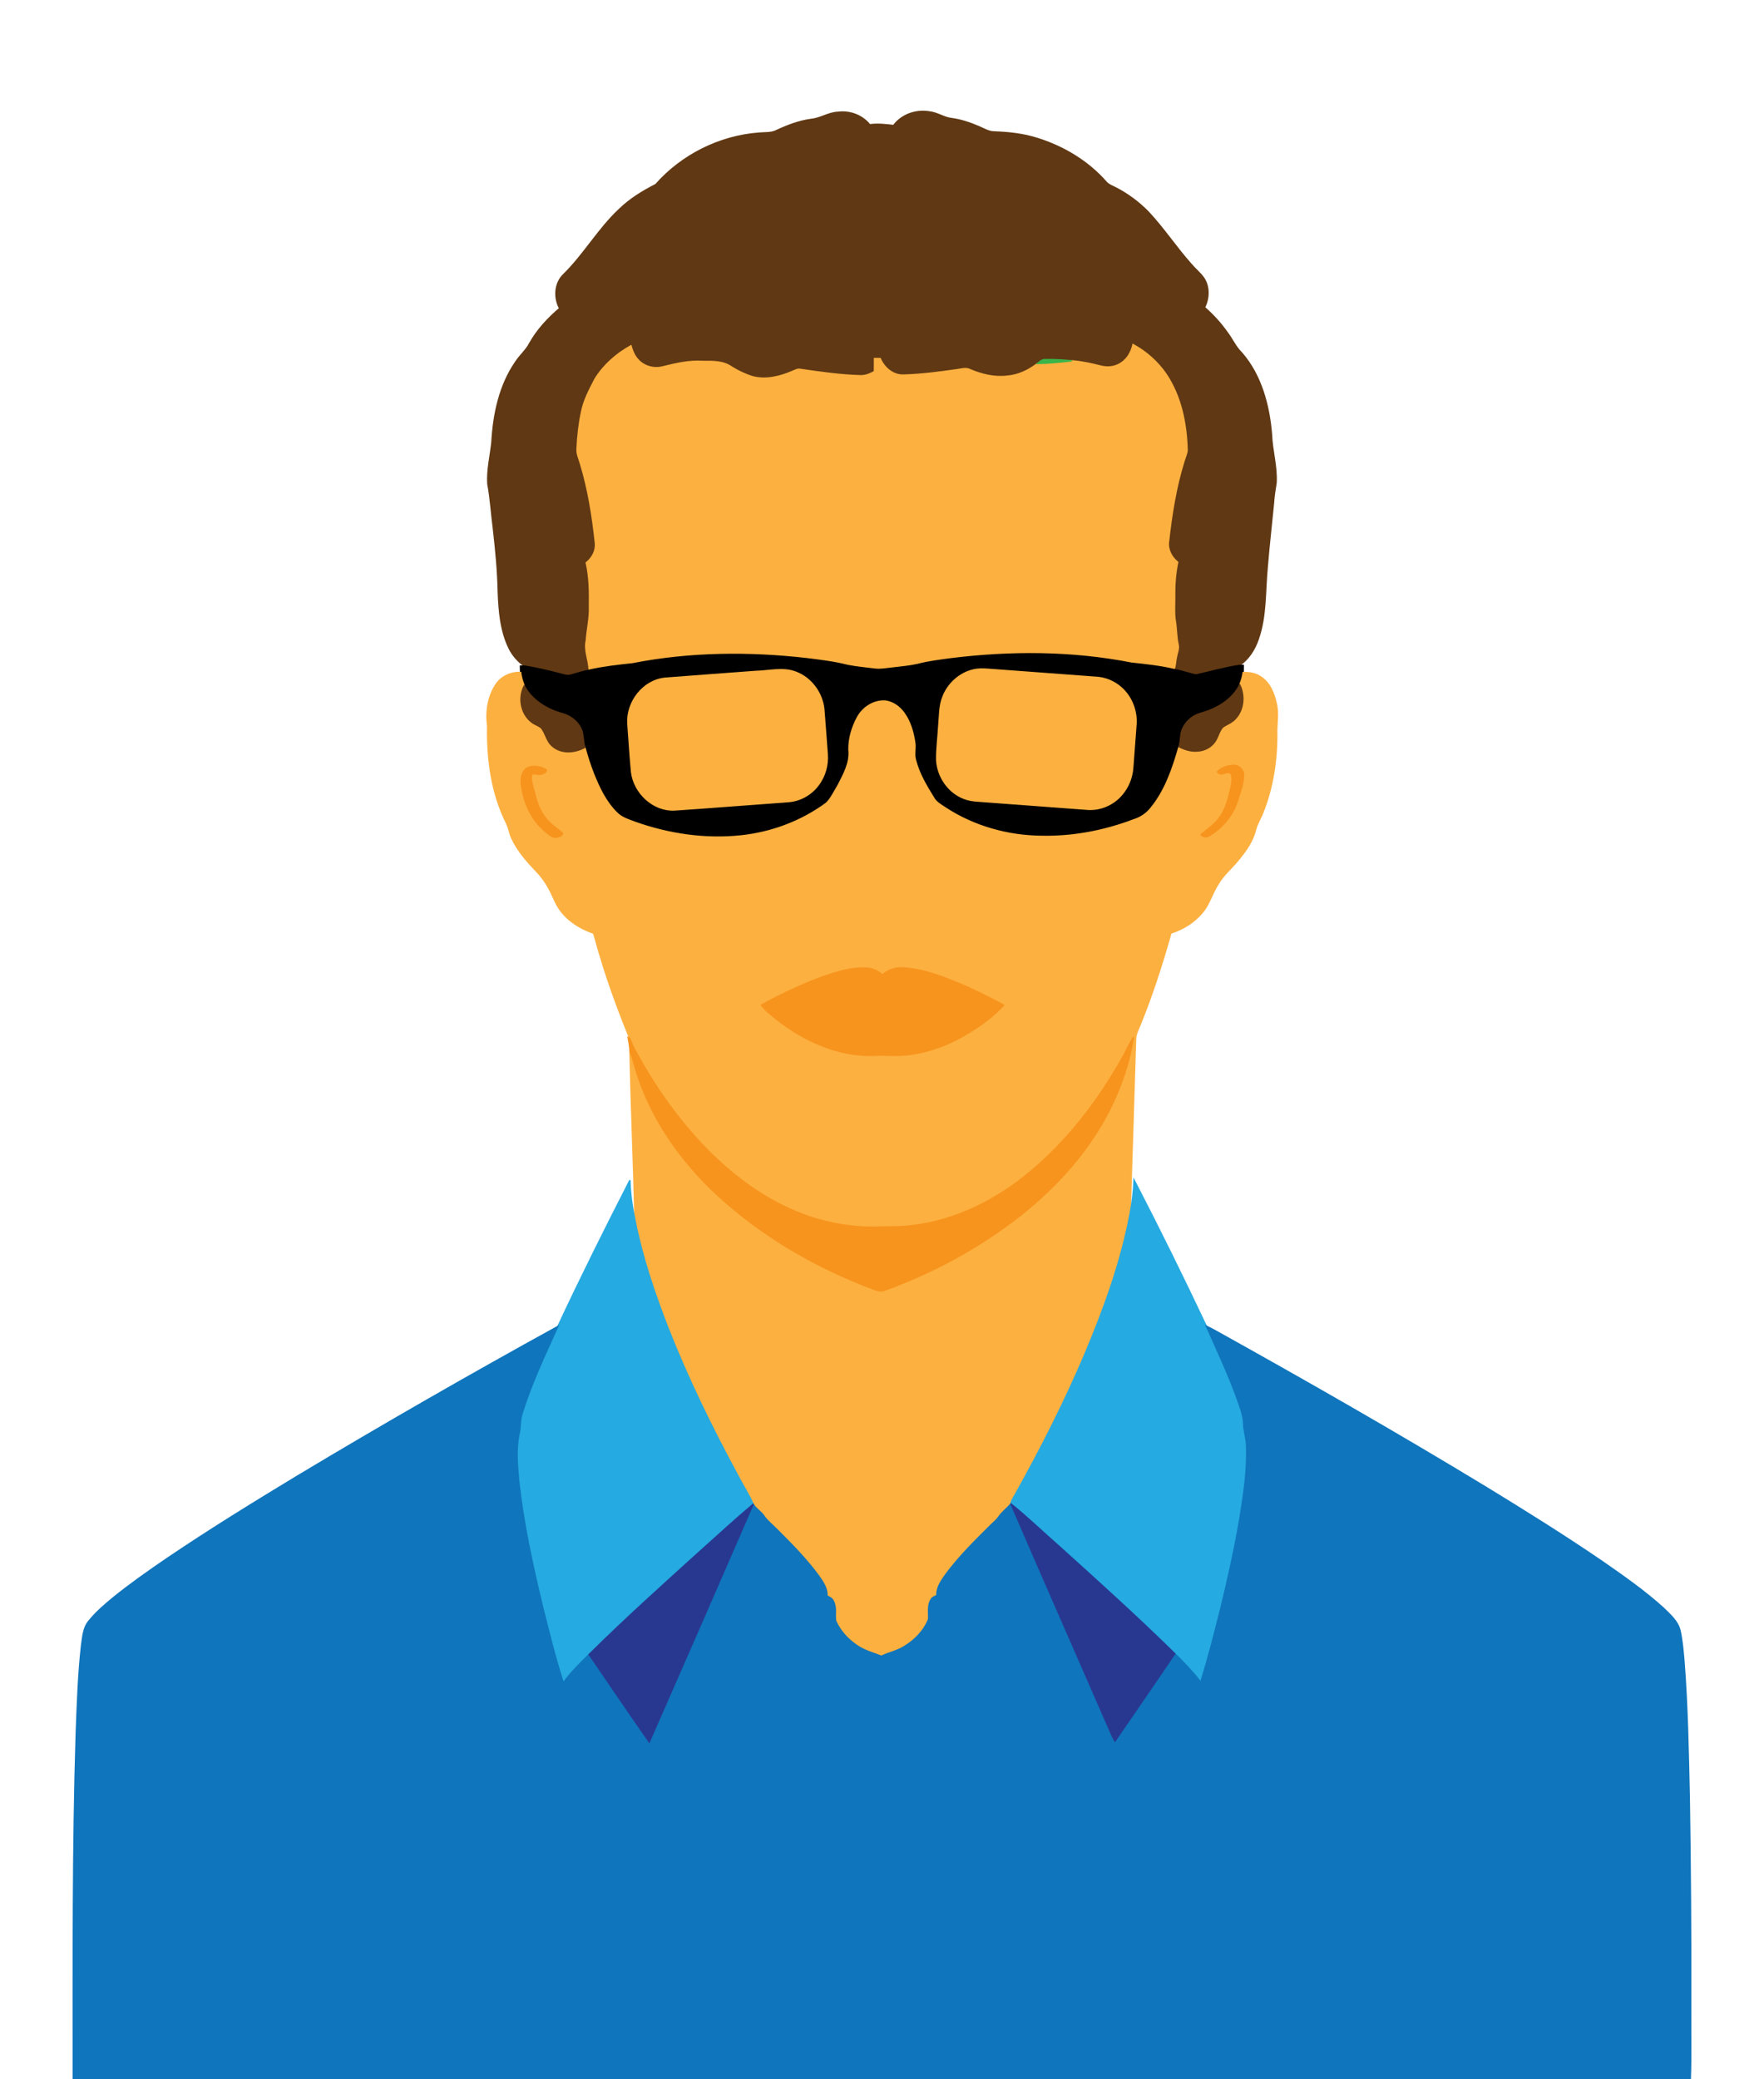
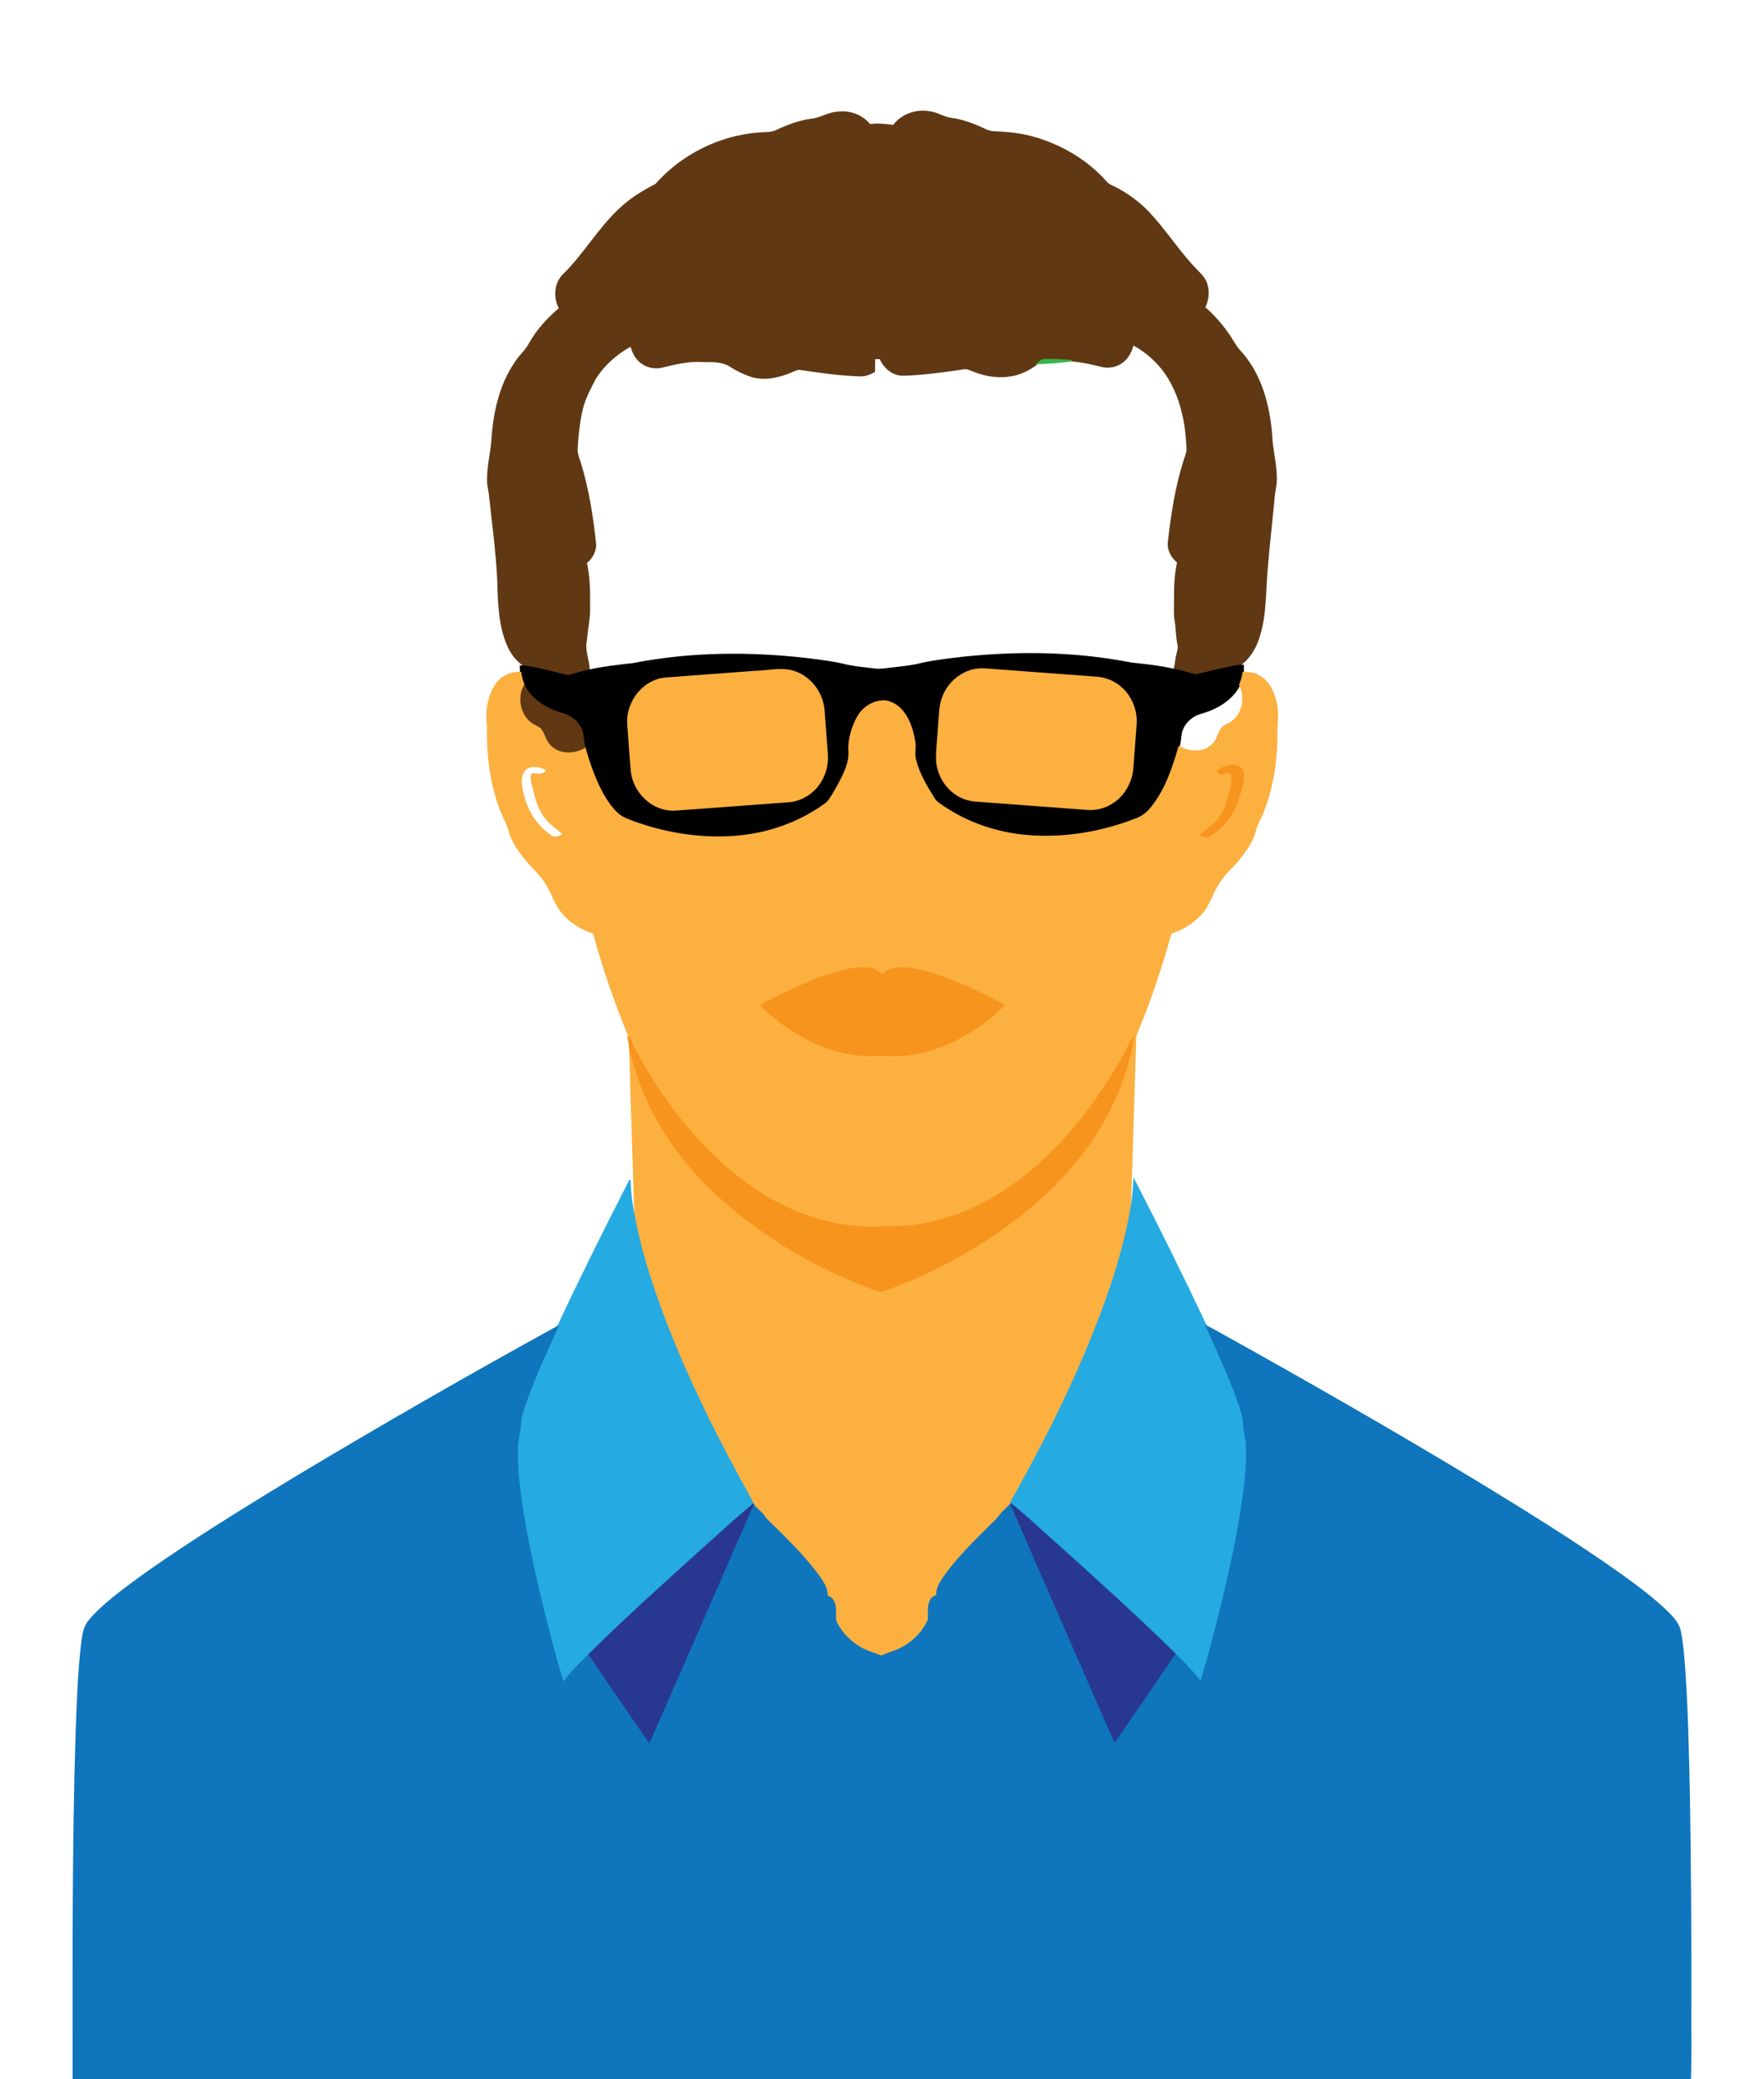
<svg xmlns="http://www.w3.org/2000/svg" version="1.1" id="Layer_1" x="0px" y="0px" viewBox="324.963 35.129 1355.092 1596.917" enable-background="new 324.963 35.129 1355.092 1596.917" xml:space="preserve">
  <g>
    <path fill="#603813" stroke="#603813" d="M947.98,126.83c7.26-0.64,13.5-5.24,20.86-5.48c9.11-1.13,18.52,2.42,24.3,9.62   c6.06-0.89,12.17-0.14,18.22,0.57c6.3-8.46,17.37-12.24,27.63-10.47c6.04,0.63,11.11,4.54,17.15,5.15   c7.12,0.96,13.96,3.31,20.56,6.1c4.01,1.69,7.86,4.22,12.39,4.13c11.01,0.45,22.06,1.62,32.61,4.98   c20.23,6.28,39.17,17.63,53.16,33.68c2.02,2.2,4.97,3.09,7.54,4.48c9.12,4.75,17.47,10.99,24.66,18.34   c11.85,12.62,21.36,27.18,32.88,40.07c3.02,3.62,6.76,6.59,9.55,10.4c4.63,6.71,4.35,15.74,0.8,22.86   c6.52,5.69,12.38,12.13,17.38,19.19c3.91,5.14,6.47,11.25,11.19,15.78c14.97,17.25,21.04,40.34,22.87,62.67   c0.44,12.43,4.26,24.59,3.51,37.09c-0.86,5.28-1.68,10.57-2.02,15.91c-1.57,16.23-3.46,32.43-4.77,48.68   c-1.8,18.46-0.66,37.54-6.86,55.31c-2.66,8.01-7.43,15.47-14.44,20.33c-11.29,1.64-22.27,4.86-33.37,7.33   c-5.72-1.09-11.22-3.28-17-4.2c1.36-3.02,1.11-6.43,1.92-9.59c0.56-3.23,2.13-6.47,1.24-9.78c-1.3-5.95-1.11-12.09-2.14-18.08   c-1-6.25-0.31-12.58-0.44-18.87c-0.13-8.74,0.52-17.51,2.32-26.07c-4.68-3.8-7.9-9.67-7.05-15.83   c2.34-20.84,5.58-41.69,11.87-61.74c0.8-2.78,2.11-5.43,2.42-8.33c-0.47-20.45-4.67-41.48-16.26-58.69   c-6.49-9.42-15.27-17.21-25.33-22.63c-1.26,5.45-4.02,10.74-8.73,13.94c-4.49,3.22-10.38,4.04-15.68,2.71   c-7.4-1.87-14.88-3.54-22.5-4.14c-6.8-0.72-13.65-1.07-20.48-0.93c-2.48-0.24-4.24,1.64-5.99,3.03   c-6.65,5.12-14.49,8.95-22.93,9.68c-9.93,1.27-19.9-1.13-29-5.03c-3.18-1.62-6.71-0.28-10.01,0.08   c-13.59,1.97-27.24,3.73-40.97,4.14c-8.07,0.27-14.87-5.58-17.89-12.71c-1.48,0-2.95-0.01-4.41-0.02c0.02,3.33,0,6.66-0.05,10   c-3.28,1.83-6.87,3.34-10.69,3.23c-15.46-0.43-30.8-2.64-46.09-4.87c-2.33-0.54-4.41,0.84-6.48,1.63   c-9.37,4.04-19.99,6.61-30.1,4.06c-5.77-1.75-11.26-4.38-16.38-7.54c-6.3-4.57-14.53-4.35-21.95-4.29   c-10.51-0.74-20.87,1.7-31,4.19c-6.56,1.71-13.98-0.22-18.63-5.21c-2.98-3.01-4.55-7.03-5.72-11.01   c-11.04,6.09-20.87,14.67-27.54,25.43c-4.18,8.12-8.66,16.28-10.4,25.35c-2.01,9.37-3.05,18.94-3.48,28.51   c-0.25,3.94,1.57,7.56,2.63,11.25c6.02,19.78,9.27,40.3,11.45,60.82c0.7,5.98-2.39,11.66-6.99,15.3   c2.48,11.04,2.6,22.38,2.43,33.63c0.37,8.8-1.82,17.4-2.4,26.14c-1.8,7.68,2.09,15.1,2.14,22.81c-4.69,0.95-9.27,2.31-13.85,3.67   c-2.81,1-5.66-0.25-8.38-0.87c-9.04-2.32-18.12-4.56-27.34-5.98c-5.04-3.53-9.22-8.24-11.91-13.78c-6.5-13.31-7.7-28.4-8.28-42.98   c-0.31-16.42-1.91-32.78-3.78-49.08c-1.49-11.31-2.12-22.74-4.22-33.96c-0.72-10.74,1.95-21.29,3.08-31.9   c1.2-21.61,5.79-43.85,18.3-61.93c3.23-5.05,8.03-8.93,10.77-14.32c5.81-10.35,13.96-19.16,22.98-26.8   c-4.48-8.21-3.88-19.36,3.07-26.04c15.76-15.44,26.72-35.06,42.89-50.13c8.11-7.9,17.87-13.82,27.89-18.95   c19.98-22.68,49.01-37.21,79.17-39.48c4.51-0.47,9.33,0.14,13.52-1.96C929.86,131.51,938.69,128.1,947.98,126.83z" />
-     <path fill="#FCB040" stroke="#FCB040" d="M1195.33,299.74c10.06,5.42,18.84,13.21,25.33,22.63c11.59,17.21,15.79,38.24,16.26,58.69   c-0.31,2.9-1.62,5.55-2.42,8.33c-6.29,20.05-9.53,40.9-11.87,61.74c-0.85,6.16,2.37,12.03,7.05,15.83   c-1.8,8.56-2.45,17.33-2.32,26.07c0.13,6.29-0.56,12.62,0.44,18.87c1.03,5.99,0.84,12.13,2.14,18.08c0.89,3.31-0.68,6.55-1.24,9.78   c-0.81,3.16-0.56,6.57-1.92,9.59c-10.79-2.53-21.82-3.66-32.81-4.87c-45.66-8.95-92.74-9.04-138.81-3.32   c-8.43,1.18-16.93,2.14-25.17,4.34c-6.61,1.47-13.38,2-20.08,2.83c-4.3,0.39-8.61,1.35-12.93,0.75c-7-0.85-14.03-1.49-20.95-2.84   c-10.15-2.63-20.6-3.83-30.99-5.15c-44.54-5.12-89.97-4.76-134.07,3.89c-11.22,1.21-22.46,2.46-33.48,4.94   c-0.05-7.71-3.94-15.13-2.14-22.81c0.58-8.74,2.77-17.34,2.4-26.14c0.17-11.25,0.05-22.59-2.43-33.63c4.6-3.64,7.69-9.32,6.99-15.3   c-2.18-20.52-5.43-41.04-11.45-60.82c-1.06-3.69-2.88-7.31-2.63-11.25c0.43-9.57,1.47-19.14,3.48-28.51   c1.74-9.07,6.22-17.23,10.4-25.35c6.67-10.76,16.5-19.34,27.54-25.43c1.17,3.98,2.74,8,5.72,11.01c4.65,4.99,12.07,6.92,18.63,5.21   c10.13-2.49,20.49-4.93,31-4.19c7.42-0.06,15.65-0.28,21.95,4.29c5.12,3.16,10.61,5.79,16.38,7.54c10.11,2.55,20.73-0.02,30.1-4.06   c2.07-0.79,4.15-2.17,6.48-1.63c15.29,2.23,30.63,4.44,46.09,4.87c3.82,0.11,7.41-1.4,10.69-3.23c0.05-3.34,0.07-6.67,0.05-10   c1.46,0.01,2.93,0.02,4.41,0.02c3.02,7.13,9.82,12.98,17.89,12.71c13.73-0.41,27.38-2.17,40.97-4.14c3.3-0.36,6.83-1.7,10.01-0.08   c9.1,3.9,19.07,6.3,29,5.03c8.44-0.73,16.28-4.56,22.93-9.68c8.85-0.2,17.68-1.03,26.47-2.1c7.62,0.6,15.1,2.27,22.5,4.14   c5.3,1.33,11.19,0.51,15.68-2.71C1191.31,310.48,1194.07,305.19,1195.33,299.74z" />
    <path fill="#39B54A" stroke="#39B54A" d="M1121.95,314.35c1.75-1.39,3.51-3.27,5.99-3.03c6.83-0.14,13.68,0.21,20.48,0.93   C1139.63,313.32,1130.8,314.15,1121.95,314.35z" />
    <path stroke="#000000" d="M1055.16,541.16c46.07-5.72,93.15-5.63,138.81,3.32c10.99,1.21,22.02,2.34,32.81,4.87   c5.78,0.92,11.28,3.11,17,4.2c11.1-2.47,22.08-5.69,33.37-7.33c0.71,0,2.15-0.02,2.86-0.03c-0.01,1.82,0.01,3.65-0.05,5.48   c-0.42,3.26-1.4,6.41-2.65,9.44c-4.85,9.69-14.23,16.28-24.18,19.97c-4.05,1.58-8.53,2.24-12.13,4.81   c-4.68,3.22-8.35,8.28-8.91,14.04c-0.35,2.94-0.6,5.91-1.4,8.78c-4.78,16.67-10.51,33.75-21.73,47.31   c-3.35,4.22-7.97,7.21-13.09,8.81c-22.54,8.56-46.68,13.22-70.83,12.68c-25.94-0.22-51.95-7.52-73.72-21.75   c-3.34-2.28-7.18-4.25-9.2-7.92c-5.57-9.05-11.17-18.34-13.82-28.72c-1.48-4.65,0.19-9.47-0.69-14.17   c-1.25-7.85-3.52-15.78-8.28-22.26c-3.37-4.69-8.5-8.35-14.29-9.14c-9-0.53-17.43,5.07-21.56,12.87c-4,7.53-6.54,16.09-6.38,24.65   c1.1,9.96-4.12,19.04-8.5,27.58c-2.76,4.47-4.98,9.43-8.66,13.23c-19.1,14.18-42.14,22.77-65.76,25.29   c-27.37,2.88-55.24-1.16-81.12-10.35c-5.06-1.94-10.59-3.45-14.42-7.53c-8.44-8.31-13.54-19.29-17.88-30.13   c-2.57-6.52-4.64-13.22-6.52-19.97c-1.2-3.82-1.1-7.87-1.96-11.74c-2.1-7.05-8.33-12.36-15.34-14.18   c-11.83-3.33-23.38-10.21-29.21-21.4c-1.37-3.28-2.4-6.71-2.82-10.24c-0.11-1.64-0.14-3.28-0.16-4.91   c0.79,0.01,2.37,0.02,3.17,0.02c9.22,1.42,18.3,3.66,27.34,5.98c2.72,0.62,5.57,1.87,8.38,0.87c4.58-1.36,9.16-2.72,13.85-3.67   c11.02-2.48,22.26-3.73,33.48-4.94c44.1-8.65,89.53-9.01,134.07-3.89c10.39,1.32,20.84,2.52,30.99,5.15   c6.92,1.35,13.95,1.99,20.95,2.84c4.32,0.6,8.63-0.36,12.93-0.75c6.7-0.83,13.47-1.36,20.08-2.83   C1038.23,543.3,1046.73,542.34,1055.16,541.16 M1072.5,549.73c-10.42,2.48-19.17,10.43-23.07,20.35   c-3.02,7.22-2.59,15.18-3.36,22.82c-0.47,8.68-1.7,17.33-1.56,26.02c0.67,12.67,8.93,24.83,20.89,29.4   c5.93,2.39,12.41,2.14,18.67,2.74c25.27,1.87,50.54,3.77,75.8,5.64c10.29,0.95,20.75-3.69,27.22-11.68   c4.75-5.65,7.51-12.86,8.05-20.2c0.84-11.28,1.67-22.56,2.53-33.83c0.58-10.43-3.77-21.06-11.68-27.91   c-5.26-4.58-12.04-7.38-19.01-7.74c-27.78-2.06-55.55-4.13-83.33-6.2C1079.92,548.88,1076.14,548.8,1072.5,549.73 M905.58,550.82   c-23.19,1.76-46.4,3.39-69.58,5.22c-16.94,1.56-29.74,18.31-28.73,34.94c0.95,12.37,1.68,24.77,2.85,37.12   c1.93,15.94,16.46,29.83,32.86,29.18c29.05-1.97,58.1-4.3,87.15-6.4c9.07-0.52,17.75-5.25,23.2-12.5   c5.32-6.82,7.81-15.69,7.09-24.29c-0.9-11.39-1.64-22.8-2.59-34.18c-1.22-12.4-9.59-23.92-21.29-28.4   C926.62,547.53,915.85,550.59,905.58,550.82z" />
    <path fill="#FCB040" stroke="#FCB040" d="M1072.5,549.73c3.64-0.93,7.42-0.85,11.15-0.59c27.78,2.07,55.55,4.14,83.33,6.2   c6.97,0.36,13.75,3.16,19.01,7.74c7.91,6.85,12.26,17.48,11.68,27.91c-0.86,11.27-1.69,22.55-2.53,33.83   c-0.54,7.34-3.3,14.55-8.05,20.2c-6.47,7.99-16.93,12.63-27.22,11.68c-25.26-1.87-50.53-3.77-75.8-5.64   c-6.26-0.6-12.74-0.35-18.67-2.74c-11.96-4.57-20.22-16.73-20.89-29.4c-0.14-8.69,1.09-17.34,1.56-26.02   c0.77-7.64,0.34-15.6,3.36-22.82C1053.33,560.16,1062.08,552.21,1072.5,549.73z" />
    <path fill="#FCB040" stroke="#FCB040" d="M905.58,550.82c10.27-0.23,21.04-3.29,30.96,0.69c11.7,4.48,20.07,16,21.29,28.4   c0.95,11.38,1.69,22.79,2.59,34.18c0.72,8.6-1.77,17.47-7.09,24.29c-5.45,7.25-14.13,11.98-23.2,12.5   c-29.05,2.1-58.1,4.43-87.15,6.4c-16.4,0.65-30.93-13.24-32.86-29.18c-1.17-12.35-1.9-24.75-2.85-37.12   c-1.01-16.63,11.79-33.38,28.73-34.94C859.18,554.21,882.39,552.58,905.58,550.82z" />
    <path fill="#FCB040" stroke="#FCB040" d="M705.92,560.88c4.16-6.2,11.59-9.61,18.99-9.25c0.42,3.53,1.45,6.96,2.82,10.24   c-4.86,9.01-2.67,21.54,5.57,27.86c2.29,1.84,5.25,2.6,7.5,4.49c3.52,4.35,4.13,10.63,8.76,14.19c6.87,5.87,17.18,4.94,24.68,0.78   c1.88,6.75,3.95,13.45,6.52,19.97c4.34,10.84,9.44,21.82,17.88,30.13c3.83,4.08,9.36,5.59,14.42,7.53   c25.88,9.19,53.75,13.23,81.12,10.35c23.62-2.52,46.66-11.11,65.76-25.29c3.68-3.8,5.9-8.76,8.66-13.23   c4.38-8.54,9.6-17.62,8.5-27.58c-0.16-8.56,2.38-17.12,6.38-24.65c4.13-7.8,12.56-13.4,21.56-12.87   c5.79,0.79,10.92,4.45,14.29,9.14c4.76,6.48,7.03,14.41,8.28,22.26c0.88,4.7-0.79,9.52,0.69,14.17   c2.65,10.38,8.25,19.67,13.82,28.72c2.02,3.67,5.86,5.64,9.2,7.92c21.77,14.23,47.78,21.53,73.72,21.75   c24.15,0.54,48.29-4.12,70.83-12.68c5.12-1.6,9.74-4.59,13.09-8.81c11.22-13.56,16.95-30.64,21.73-47.31   c4.44,2.21,9.34,3.78,14.37,3.27c5.76-0.3,11.42-3.54,14.1-8.73c1.83-3.23,2.62-7.12,5.3-9.8c2.99-2.02,6.6-3.17,9.11-5.89   c6.84-6.8,7.87-17.95,3.74-26.45c1.25-3.03,2.23-6.18,2.65-9.44c4.58-0.05,9.35,0.57,13.23,3.21c7.35,4.53,10.63,13.2,12.32,21.28   c1.45,6.53,0.41,13.19,0.23,19.78c0.39,21.48-2.66,43.24-10.66,63.26c-1.72,4.55-4.52,8.66-5.64,13.43   c-2.21,8.9-7.74,16.47-13.51,23.4c-5.1,6.21-11.45,11.45-15.46,18.53c-4.32,6.84-6.46,14.93-11.66,21.24   c-6.27,7.61-14.99,13.05-24.35,16c-6.82,24.23-14.56,48.23-24.11,71.54c-1.24,3.11-2.95,6.17-3,9.62   c-1.33,44.7-2.88,89.4-4.2,134.1c-6.96,37.39-20.09,73.32-34.81,108.27c-15.69,36.9-33.87,72.69-53.44,107.66   c-1.24,2.33-2.94,4.51-3.37,7.18c-2.9,3.5-6.69,6.18-9.28,9.95c-1.61,2.39-3.87,4.22-5.93,6.2   c-12.06,11.97-24.26,23.94-34.44,37.59c-3.43,4.99-7.6,10.24-7.21,16.66c-1.76,0.81-3.82,1.49-4.66,3.42   c-2.62,4.51-1.48,9.87-1.72,14.83c-3.59,9.08-10.85,16.43-19.21,21.3c-5.31,3.22-11.49,4.45-17.05,7.1   c-6.46-2.52-13.32-4.29-19.04-8.38c-6.93-4.68-12.79-11.18-16.14-18.86c-0.68-4.97,0.87-10.39-1.71-15.02   c-0.85-2.13-2.96-3.1-4.86-4.03c0.31-5.95-3.33-10.96-6.55-15.6c-9.4-12.77-20.58-24.09-31.78-35.26   c-3.41-3.55-7.44-6.52-10.21-10.63c-2.28-3.41-6.13-5.42-8.21-8.96c-3.14-7.23-7.54-13.82-11.13-20.83   c-20.29-37.38-39.05-75.66-54.58-115.27c-10.3-26.73-19.63-53.99-25.08-82.16c-0.98-43.29-2.88-86.56-3.87-129.85   c2.93,7.34,4.33,15.18,7.21,22.55c11.88,33.65,33.39,63.28,59.32,87.53c34.88,32.27,76.76,56.54,121.2,73.05   c2.63,1.08,5.59,1.74,8.3,0.5c35.08-12.7,68.36-30.48,98.19-52.91c25.58-19.23,48.4-42.49,65.39-69.71   c13.48-21.83,23.17-46.14,27.18-71.53c-3.5,5.32-5.86,11.26-9.1,16.73c-18.3,32.29-41.25,62.31-69.78,86.22   c-25.72,21.66-57.03,37.62-90.68,41.66c-9.64,1.42-19.4,0.72-29.09,1.26c-21.76,0.12-43.52-4.39-63.41-13.19   c-30.26-13.16-56-34.91-77.56-59.59c-16.21-18.65-30.16-39.22-41.97-60.92c-2.12-3.65-4-7.44-5.37-11.44   c-10.38-25.31-19.61-51.12-26.77-77.53c-0.56-1.22-0.39-3.19-2-3.51c-9.43-3.37-18.41-8.93-24.4-17.1c-3.75-4.99-5.7-11-8.66-16.43   c-2.55-4.86-5.72-9.4-9.56-13.33c-7.37-7.78-14.71-15.92-19.2-25.75c-1.72-3.61-2.18-7.65-3.9-11.25   c-11.58-23-15.11-49.22-14.62-74.72C698.08,581.99,699.72,570.22,705.92,560.88 M1260.22,627.9c2.57,4.37,7.37-1.5,10.38,1.44   c1.55,3.48,0.55,7.41-0.1,11c-1.95,7.82-3.65,16.05-8.65,22.61c-3.69,5.49-9.36,9-14.32,13.19c1.47,2.08,4.41,2.05,6.48,0.91   c9.88-6.03,17.81-15.34,21.47-26.4c2.03-6.42,4.58-12.87,4.78-19.68c0.45-4.48-3.8-8.54-8.24-8   C1267.76,623.31,1263.12,624.58,1260.22,627.9 M731.27,624.39c-4.61,1.69-6.26,7.15-5.97,11.64c1.31,14.56,7.64,29.19,19.32,38.37   c2.45,1.82,5.06,4.74,8.45,3.63c1.57-0.51,4.06-0.82,3.98-2.98c-3.3-3.08-7.3-5.35-10.34-8.72c-5.86-5.66-9.03-13.42-10.86-21.22   c-1.04-4.66-2.99-9.28-2.69-14.12c0.33-2.54,3.23-1.15,4.85-1.18c2.4,0.42,6.56-0.49,6.66-3.43   C740.7,624.07,735.73,622.92,731.27,624.39 M957.22,785.28c-16.37,5.97-32.16,13.45-47.4,21.87c3.25,4.4,7.79,7.6,11.94,11.1   c21.06,16.4,47.03,28.34,74.19,27.48c8.99-0.56,18.03,0.72,26.98-0.56c13.06-1.57,25.72-5.8,37.41-11.79   c13.04-6.91,25.61-15.32,35.68-26.17c-9.17-5.08-18.59-9.71-28.12-14.07c-15.36-6.57-31.15-13.25-48-14.53   c-6.14-0.6-12.5,0.92-16.98,5.33c-3.14-2.61-6.75-4.86-10.93-5.11C980.04,777.67,968.39,781.53,957.22,785.28z" />
-     <path fill="#603813" stroke="#603813" d="M1277.31,561.11c4.13,8.5,3.1,19.65-3.74,26.45c-2.51,2.72-6.12,3.87-9.11,5.89   c-2.68,2.68-3.47,6.57-5.3,9.8c-2.68,5.19-8.34,8.43-14.1,8.73c-5.03,0.51-9.93-1.06-14.37-3.27c0.8-2.87,1.05-5.84,1.4-8.78   c0.56-5.76,4.23-10.82,8.91-14.04c3.6-2.57,8.08-3.23,12.13-4.81C1263.08,577.39,1272.46,570.8,1277.31,561.11z" />
    <path fill="#603813" stroke="#603813" d="M733.3,589.73c-8.24-6.32-10.43-18.85-5.57-27.86c5.83,11.19,17.38,18.07,29.21,21.4   c7.01,1.82,13.24,7.13,15.34,14.18c0.86,3.87,0.76,7.92,1.96,11.74c-7.5,4.16-17.81,5.09-24.68-0.78   c-4.63-3.56-5.24-9.84-8.76-14.19C738.55,592.33,735.59,591.57,733.3,589.73z" />
    <path fill="#F7941E" stroke="#F7941E" d="M1260.22,627.9c2.9-3.32,7.54-4.59,11.8-4.93c4.44-0.54,8.69,3.52,8.24,8   c-0.2,6.81-2.75,13.26-4.78,19.68c-3.66,11.06-11.59,20.37-21.47,26.4c-2.07,1.14-5.01,1.17-6.48-0.91   c4.96-4.19,10.63-7.7,14.32-13.19c5-6.56,6.7-14.79,8.65-22.61c0.65-3.59,1.65-7.52,0.1-11   C1267.59,626.4,1262.79,632.27,1260.22,627.9z" />
-     <path fill="#F7941E" stroke="#F7941E" d="M731.27,624.39c4.46-1.47,9.43-0.32,13.4,1.99c-0.1,2.94-4.26,3.85-6.66,3.43   c-1.62,0.03-4.52-1.36-4.85,1.18c-0.3,4.84,1.65,9.46,2.69,14.12c1.83,7.8,5,15.56,10.86,21.22c3.04,3.37,7.04,5.64,10.34,8.72   c0.08,2.16-2.41,2.47-3.98,2.98c-3.39,1.11-6-1.81-8.45-3.63c-11.68-9.18-18.01-23.81-19.32-38.37   C725.01,631.54,726.66,626.08,731.27,624.39z" />
    <path fill="#F7941E" stroke="#F7941E" d="M957.22,785.28c11.17-3.75,22.82-7.61,34.77-6.45c4.18,0.25,7.79,2.5,10.93,5.11   c4.48-4.41,10.84-5.93,16.98-5.33c16.85,1.28,32.64,7.96,48,14.53c9.53,4.36,18.95,8.99,28.12,14.07   c-10.07,10.85-22.64,19.26-35.68,26.17c-11.69,5.99-24.35,10.22-37.41,11.79c-8.95,1.28-17.99,0-26.98,0.56   c-27.16,0.86-53.13-11.08-74.19-27.48c-4.15-3.5-8.69-6.7-11.94-11.1C925.06,798.73,940.85,791.25,957.22,785.28z" />
    <path fill="#F7941E" stroke="#F7941E" d="M1186.56,848.58c3.24-5.47,5.6-11.41,9.1-16.73c-4.01,25.39-13.7,49.7-27.18,71.53   c-16.99,27.22-39.81,50.48-65.39,69.71c-29.83,22.43-63.11,40.21-98.19,52.91c-2.71,1.24-5.67,0.58-8.3-0.5   c-44.44-16.51-86.32-40.78-121.2-73.05c-25.93-24.25-47.44-53.88-59.32-87.53c-2.88-7.37-4.28-15.21-7.21-22.55   c-0.13-3.51-0.75-6.98-1.4-10.41l1.23,0.62c1.37,4,3.25,7.79,5.37,11.44c11.81,21.7,25.76,42.27,41.97,60.92   c21.56,24.68,47.3,46.43,77.56,59.59c19.89,8.8,41.65,13.31,63.41,13.19c9.69-0.54,19.45,0.16,29.09-1.26   c33.65-4.04,64.96-20,90.68-41.66C1145.31,910.89,1168.26,880.87,1186.56,848.58z" />
    <path fill="#25AAE1" stroke="#25AAE1" d="M753.49,1053.94c17.68-37.83,36.36-75.19,55.37-112.36c0.28,10.31,1.71,20.56,3.88,30.64   c5.45,28.17,14.78,55.43,25.08,82.16c15.53,39.61,34.29,77.89,54.58,115.27c3.59,7.01,7.99,13.6,11.13,20.83   c-13.95,11.67-27.27,24.11-40.88,36.18c-28.72,26.04-57.62,51.92-85.15,79.22c-6.97,6.91-14.08,13.76-19.81,21.77   c-6.42-19.71-11.26-39.9-16.33-59.99c-7.46-31.25-14.41-62.73-17.89-94.72c-1.04-12.01-2.31-24.29,0.18-36.21   c1.44-5.45,0.53-11.26,2.57-16.59C733.4,1097.33,743.66,1075.68,753.49,1053.94z" />
    <path fill="#25AAE1" stroke="#25AAE1" d="M1196.14,941.38c19.17,37.09,37.65,74.54,55.49,112.29   c8.27,18.48,16.85,36.86,23.76,55.91c2.04,6.08,4.63,12.16,4.91,18.67c0,6.01,2.27,11.74,2.27,17.77c0.66,18.8-2.26,37.49-5.24,56   c-3.85,22.52-8.82,44.83-14.2,67.03c-4.86,19.46-9.78,38.93-15.77,58.08c-6.02-7.83-12.85-14.97-19.92-21.84   c-29.04-28.58-59.35-55.82-89.59-83.12c-12.13-10.64-23.79-21.84-36.32-32c0.43-2.67,2.13-4.85,3.37-7.18   c19.57-34.97,37.75-70.76,53.44-107.66c14.72-34.95,27.85-70.88,34.81-108.27C1194.74,958.58,1195.8,950,1196.14,941.38z" />
    <path fill="#0F75BC" stroke="#0F75BC" d="M553.02,1169.11c66.08-39.66,132.95-78.01,200.47-115.17   c-9.83,21.74-20.09,43.39-27.27,66.2c-2.04,5.33-1.13,11.14-2.57,16.59c-2.49,11.92-1.22,24.2-0.18,36.21   c3.48,31.99,10.43,63.47,17.89,94.72c5.07,20.09,9.91,40.28,16.33,59.99c5.73-8.01,12.84-14.86,19.81-21.77   c15.38,22.44,30.61,45,46.22,67.28c26.69-60.86,53.36-121.72,79.81-182.68c2.08,3.54,5.93,5.55,8.21,8.96   c2.77,4.11,6.8,7.08,10.21,10.63c11.2,11.17,22.38,22.49,31.78,35.26c3.22,4.64,6.86,9.65,6.55,15.6c1.9,0.93,4.01,1.9,4.86,4.03   c2.58,4.63,1.03,10.05,1.71,15.02c3.35,7.68,9.21,14.18,16.14,18.86c5.72,4.09,12.58,5.86,19.04,8.38   c5.56-2.65,11.74-3.88,17.05-7.1c8.36-4.87,15.62-12.22,19.21-21.3c0.24-4.96-0.9-10.32,1.72-14.83c0.84-1.93,2.9-2.61,4.66-3.42   c-0.39-6.42,3.78-11.67,7.21-16.66c10.18-13.65,22.38-25.62,34.44-37.59c2.06-1.98,4.32-3.81,5.93-6.2   c2.59-3.77,6.38-6.45,9.28-9.95c24.2,56.08,48.89,111.95,73.27,167.95c2.23,4.78,3.93,9.82,6.67,14.37   c15.34-22.39,30.79-44.71,45.97-67.2c7.07,6.87,13.9,14.01,19.92,21.84c5.99-19.15,10.91-38.62,15.77-58.08   c5.38-22.2,10.35-44.51,14.2-67.03c2.98-18.51,5.9-37.2,5.24-56c0-6.03-2.27-11.76-2.27-17.77c-0.28-6.51-2.87-12.59-4.91-18.67   c-6.91-19.05-15.49-37.43-23.76-55.91c2.17,1.02,4.32,2.11,6.43,3.3c70.37,39.13,140.3,79.07,209.12,120.89   c30.05,18.36,59.95,37.01,89.02,56.9c16.03,11.13,32.1,22.35,46.58,35.48c5.08,5.04,11.12,10.06,12.79,17.37   c1.66,7.59,2.3,15.35,2.99,23.07c2.71,35.01,3.33,70.14,4.11,105.24c0.86,52.68,1.19,105.37,1.08,158.07   c-0.15,19.33,0.34,38.68-0.31,58.01H381.25c0.03-88.68-0.49-177.37,2.29-266.01c0.84-22.36,1.56-44.76,4.05-67.01   c0.97-6.41,1.22-13.51,5.59-18.71c5.49-6.83,12.19-12.55,18.93-18.1c13.2-10.64,27.08-20.41,41.09-29.95   C485.81,1210.17,519.33,1189.48,553.02,1169.11z" />
    <path fill="#283891" stroke="#283891" d="M862.65,1226.66c13.61-12.07,26.93-24.51,40.88-36.18   c-26.45,60.96-53.12,121.82-79.81,182.68c-15.61-22.28-30.84-44.84-46.22-67.28C805.03,1278.58,833.93,1252.7,862.65,1226.66z" />
    <path fill="#283891" stroke="#283891" d="M1101.53,1190.17c12.53,10.16,24.19,21.36,36.32,32c30.24,27.3,60.55,54.54,89.59,83.12   c-15.18,22.49-30.63,44.81-45.97,67.2c-2.74-4.55-4.44-9.59-6.67-14.37C1150.42,1302.12,1125.73,1246.25,1101.53,1190.17z" />
  </g>
</svg>